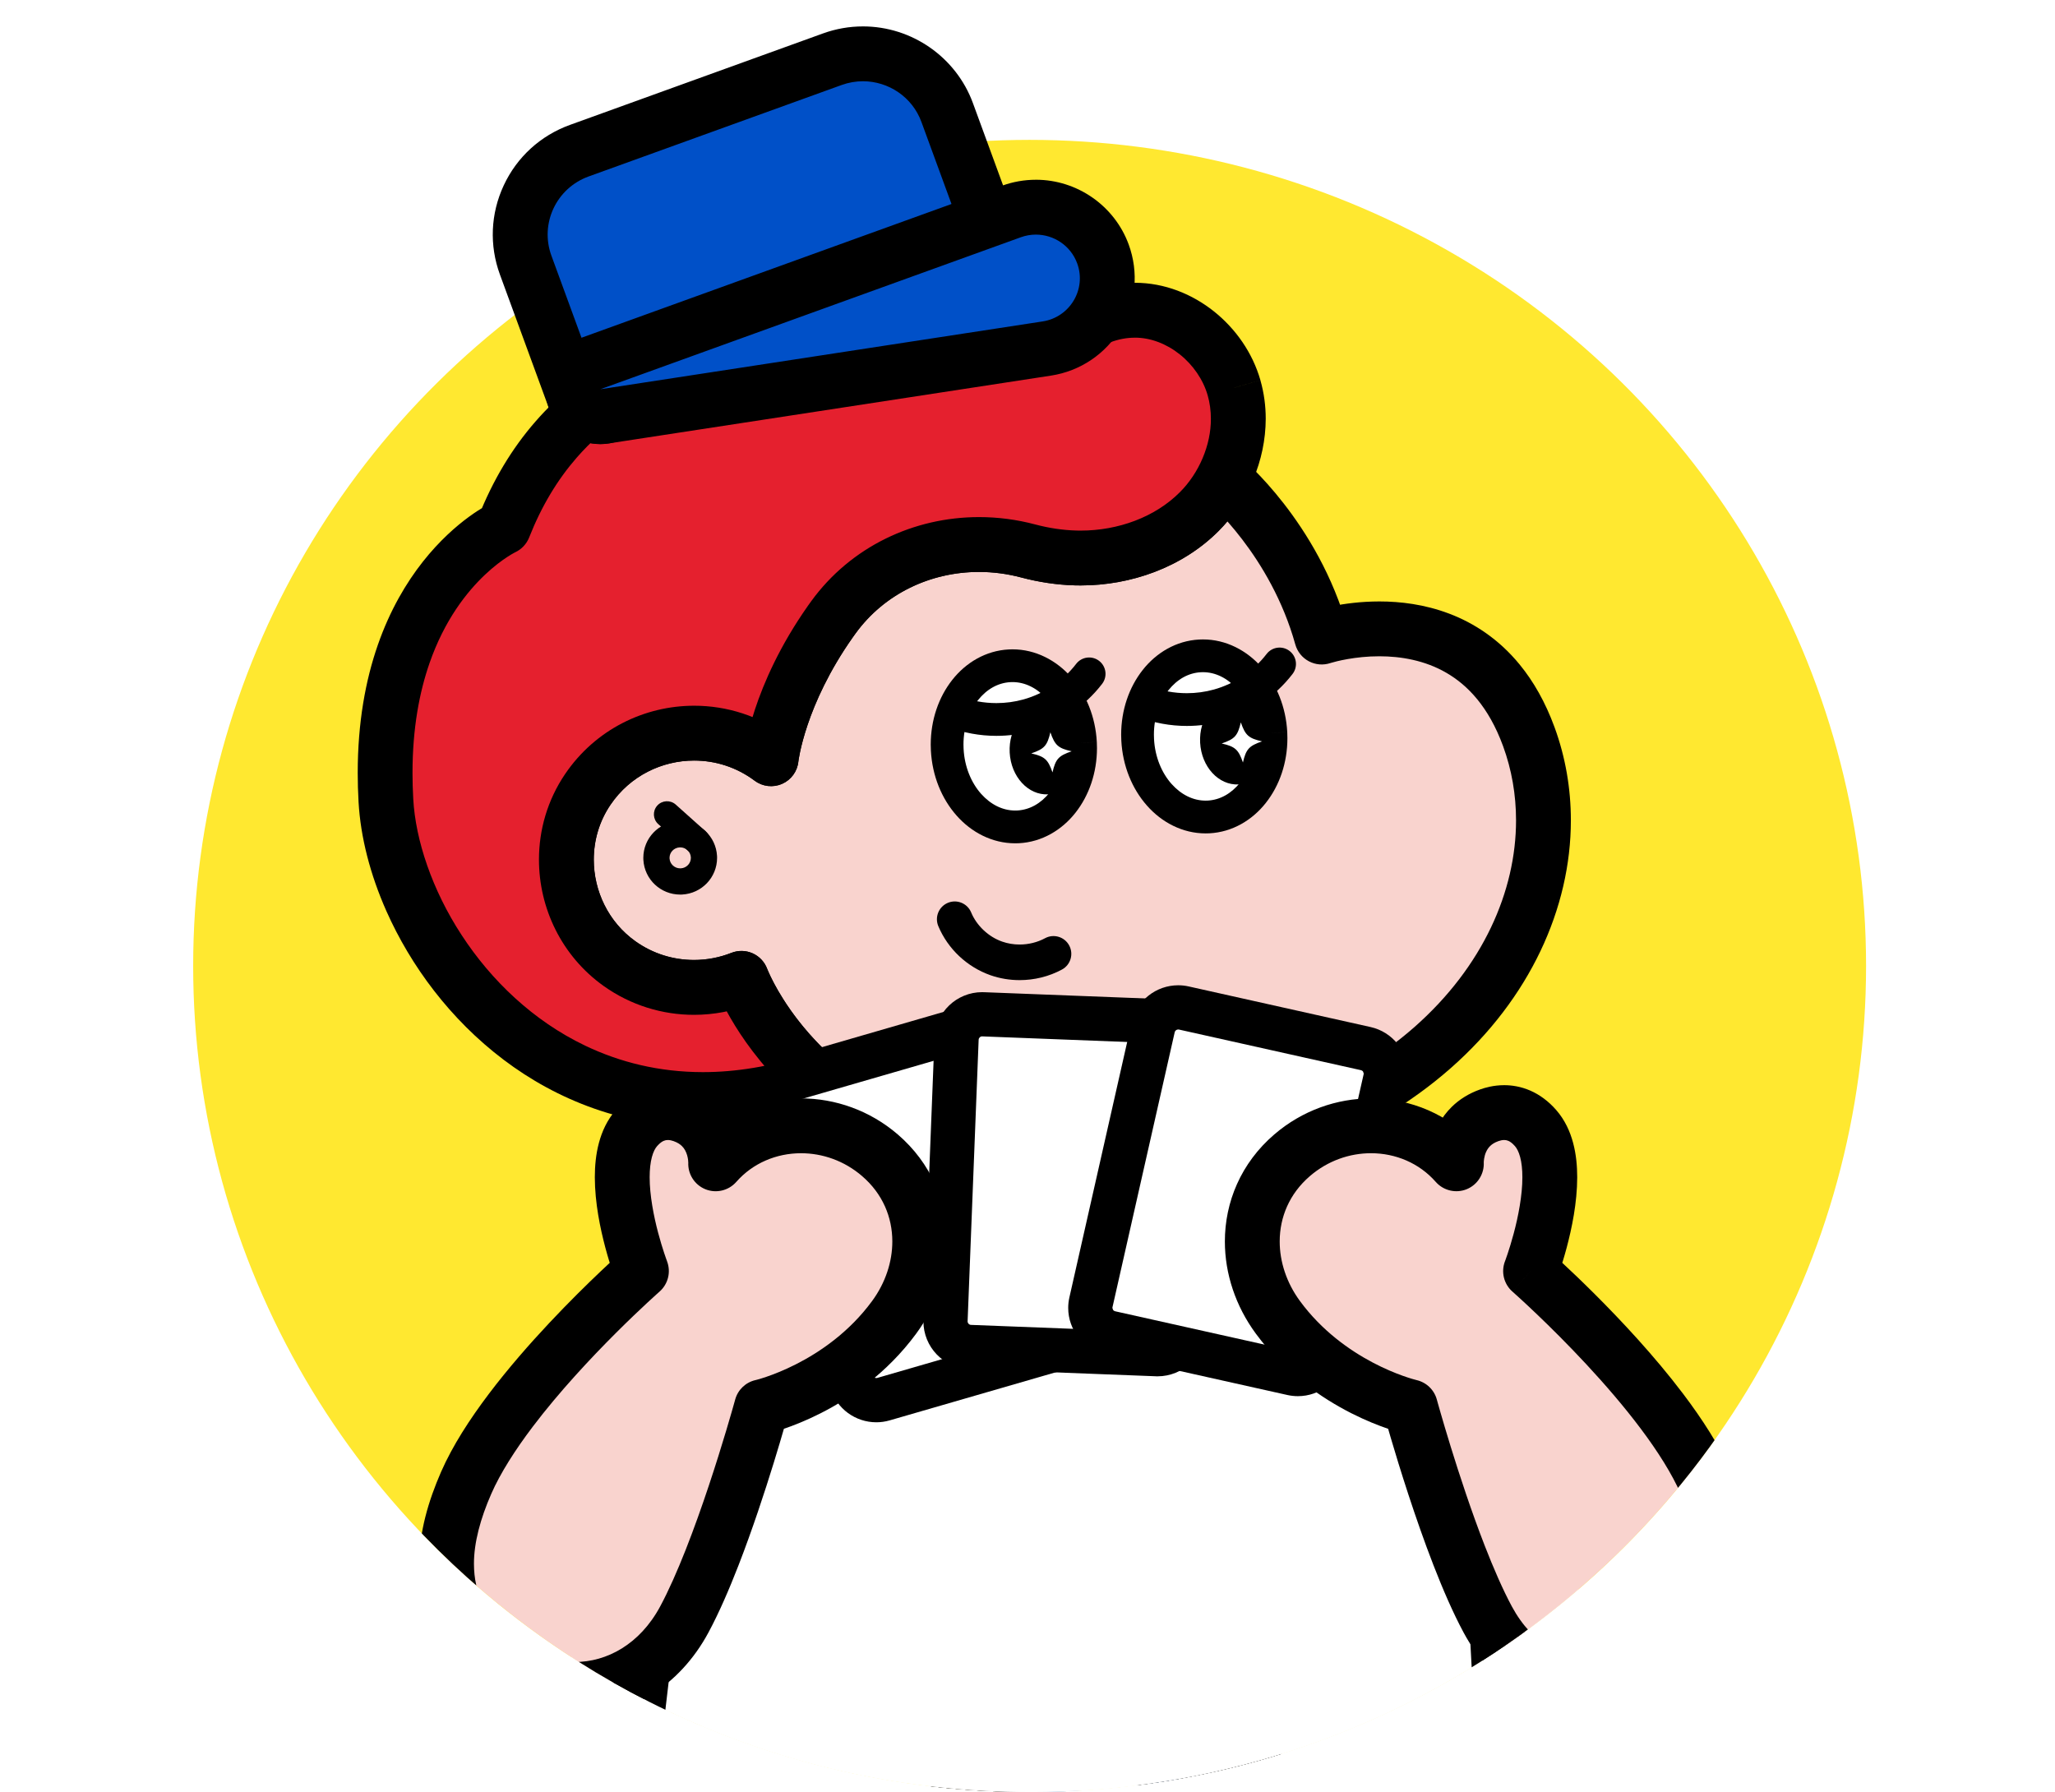
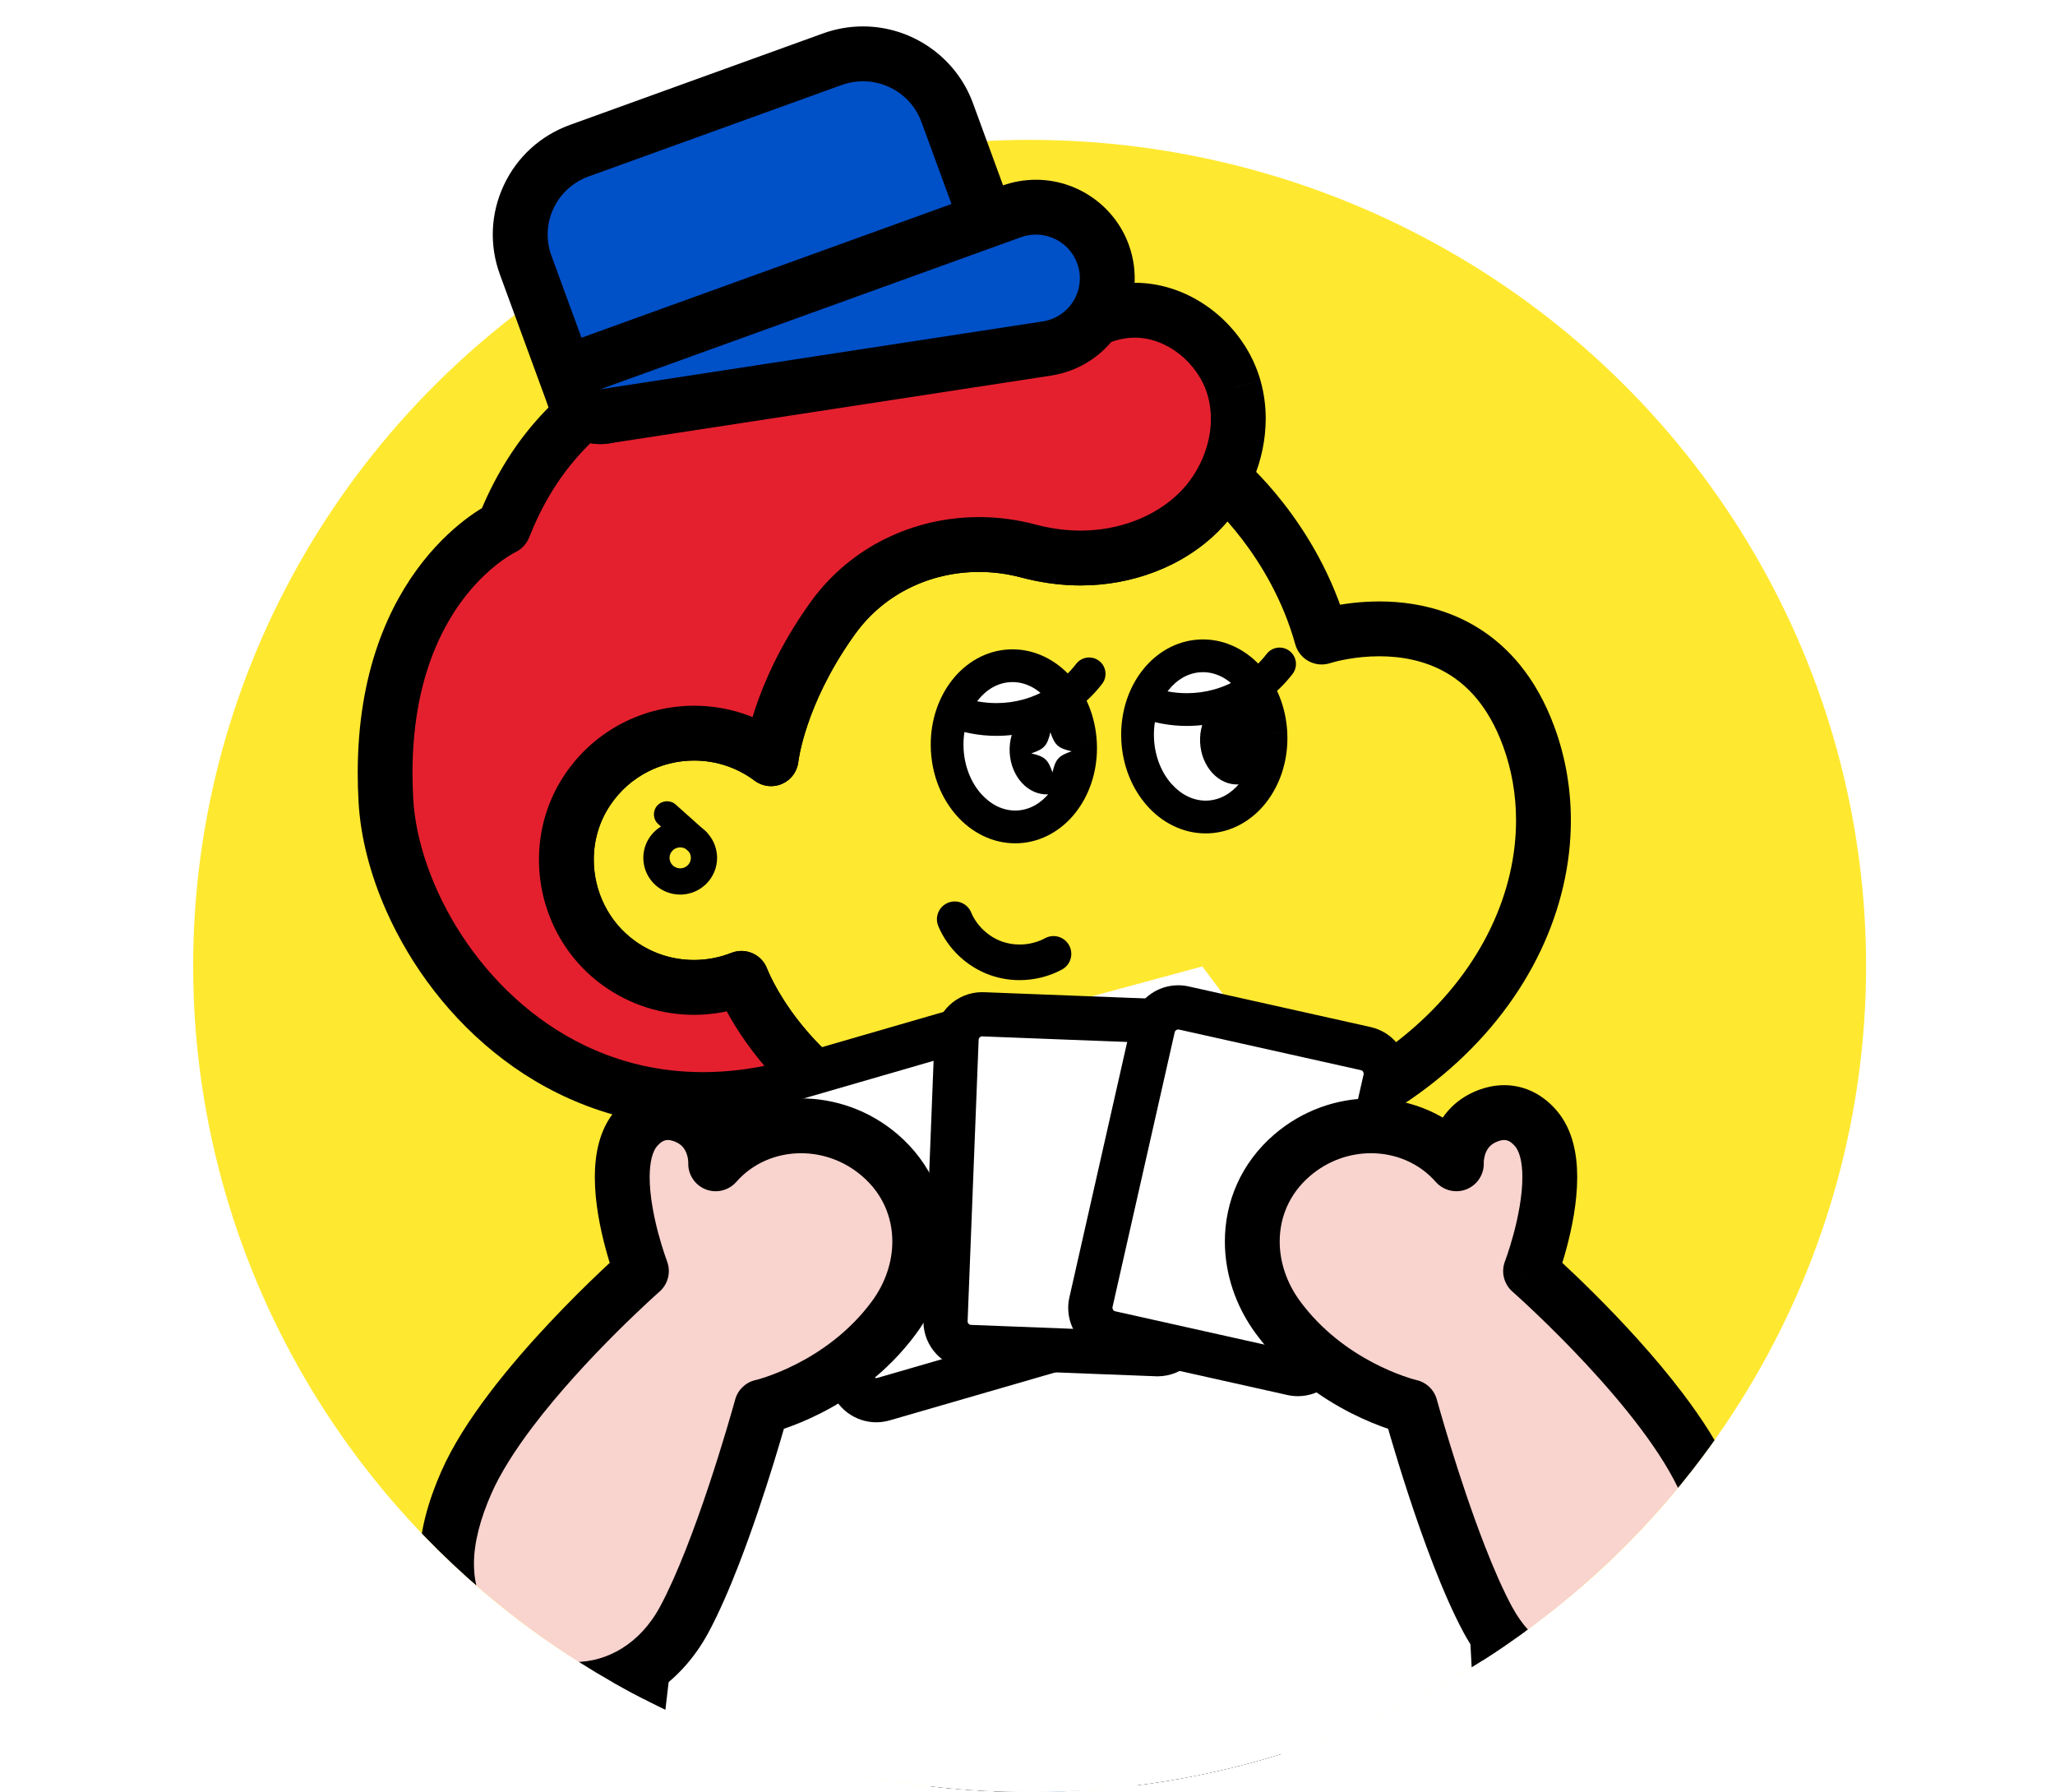
<svg xmlns="http://www.w3.org/2000/svg" id="_レイヤー_1" data-name="レイヤー_1" version="1.1" viewBox="0 0 250 218">
  <defs>
    <style>
      .st0 {
        fill: none;
      }

      .st1 {
        fill: url(#Unnamed_Pattern);
      }

      .st2 {
        fill: #0050c8;
      }

      .st3 {
        fill: #e5202e;
      }

      .st4 {
        fill: #fff;
      }

      .st5 {
        fill: #ffe830;
      }

      .st6 {
        fill: #f9d3ce;
      }

      .st7 {
        clip-path: url(#clippath);
      }
    </style>
    <clipPath id="clippath">
      <path class="st0" d="M221.464,150.33c-13.774,39.383-51.645,67.67-96.206,67.67-56.199,0-101.758-44.992-101.758-100.492,0-30.864,14.089-58.478,36.261-76.912-9.313-7.529-28.769-24.846,13.418-39.567,31.9-11.131,41.756-.406,53.493-.406,8.871,0,59.759,27.819,80.856,57.747,23.725,33.654,15.839,86.516,13.935,91.96Z" />
    </clipPath>
    <pattern id="Unnamed_Pattern" data-name="Unnamed Pattern" x="0" y="0" width="28.799" height="28.801" patternTransform="translate(-534.592 -1660.879) scale(.943 -.936)" patternUnits="userSpaceOnUse" viewBox="0 0 28.799 28.801">
      <g>
        <rect class="st0" width="28.799" height="28.801" />
        <path class="st2" d="M28.799-2.88C30.389-2.88,31.68-1.59,31.68 0c0,1.592-1.291,2.88-2.881,2.88C27.209,2.88,25.92,1.592,25.92 0c0-1.59,1.289-2.88,2.879-2.88Z" />
        <path class="st2" d="M14.4-2.88C15.989-2.88,17.28-1.59,17.28 0c0,1.592-1.291,2.88-2.88,2.88C12.81,2.88,11.521,1.592,11.521 0c0-1.59,1.289-2.88,2.879-2.88Z" />
        <path class="st2" d="M28.799,11.52c1.59,0,2.881,1.29,2.881,2.881,0,1.591-1.291,2.88-2.881,2.88-1.59,0-2.879-1.289-2.879-2.88,0-1.591,1.289-2.881,2.879-2.881Z" />
        <path class="st2" d="M14.4,11.52c1.589,0,2.88,1.29,2.88,2.881,0,1.591-1.291,2.88-2.88,2.88-1.59,0-2.879-1.289-2.879-2.88,0-1.591,1.289-2.881,2.879-2.881Z" />
        <path class="st2" d="M7.2,4.32c1.59,0,2.881,1.29,2.881,2.88,0,1.591-1.291,2.88-2.881,2.88-1.591,0-2.88-1.289-2.88-2.88,0-1.59,1.289-2.88,2.88-2.88Z" />
        <path class="st2" d="M21.6,4.32c1.59,0,2.879,1.29,2.879,2.88,0,1.591-1.289,2.88-2.879,2.88-1.592,0-2.881-1.289-2.881-2.88,0-1.59,1.289-2.88,2.881-2.88Z" />
        <path class="st2" d="M7.2,18.721c1.59,0,2.881,1.289,2.881,2.88,0,1.59-1.291,2.88-2.881,2.88-1.591,0-2.88-1.29-2.88-2.88,0-1.591,1.289-2.88,2.88-2.88Z" />
        <path class="st2" d="M21.6,18.721c1.59,0,2.879,1.289,2.879,2.88,0,1.59-1.289,2.88-2.879,2.88-1.592,0-2.881-1.29-2.881-2.88,0-1.591,1.289-2.88,2.881-2.88Z" />
        <path class="st2" d="M-0-2.88C1.59-2.88,2.881-1.59,2.881 0,2.881,1.592,1.59,2.88-0,2.88-1.59,2.88-2.879,1.592-2.879 0-2.879-1.59-1.59-2.88-0-2.88Z" />
        <path class="st2" d="M-0,11.52c1.59,0,2.881,1.29,2.881,2.881C2.881,15.991,1.59,17.28-0,17.28c-1.59,0-2.879-1.289-2.879-2.88C-2.879,12.81-1.59,11.52-0,11.52Z" />
        <path class="st2" d="M28.799,25.921c1.59,0,2.881,1.29,2.881,2.88,0,1.592-1.291,2.88-2.881,2.88-1.59,0-2.879-1.288-2.879-2.88,0-1.59,1.289-2.88,2.879-2.88Z" />
        <path class="st2" d="M14.4,25.921c1.589,0,2.88,1.29,2.88,2.88,0,1.592-1.291,2.88-2.88,2.88-1.59,0-2.879-1.288-2.879-2.88,0-1.59,1.289-2.88,2.879-2.88Z" />
        <path class="st2" d="M-0,25.921c1.59,0,2.881,1.29,2.881,2.88C2.881,30.393,1.59,31.681-0,31.681c-1.59,0-2.879-1.288-2.879-2.88C-2.879,27.211-1.59,25.921-0,25.921Z" />
      </g>
    </pattern>
  </defs>
  <ellipse class="st5" cx="125.258" cy="117.508" rx="101.758" ry="100.492" />
  <g class="st7">
    <path class="st4" d="M85.18,143.686l-11.645,22.85,21.226,7.304,57.296,6.494,18.462-15.892,14.427,3.313s10.924,3.683,9.829,2.119c-20.791-29.699-33.799-31.551-32.172-30.469l-16.335-21.84-39.696,10.75-21.392,15.372Z" />
    <path class="st4" d="M192.848,220.729c-45.842,0-66.35-20.129-83.726,6.581-6.988,10.742-38.025,43.995-39.308,45.042l44.992,37.449s77.031-51.49,78.042-89.072Z" />
    <path d="M192.848,220.729v-3.336c-13.486-.001-24.729-1.776-34.465-3.581-9.741-1.796-17.957-3.677-25.567-3.694-2.524 0-4.984.216-7.384.745-3.599.788-7.053,2.307-10.239,4.718-3.192,2.409-6.111,5.671-8.868,9.909-.782,1.204-1.988,2.845-3.472,4.738-2.601,3.319-6.064,7.434-9.796,11.728-5.6,6.445-11.814,13.307-16.724,18.634-2.455,2.663-4.585,4.944-6.146,6.594-.78.824-1.419,1.492-1.878,1.963-.229.235-.413.422-.539.546l-.133.13-.011.011.394.425-.385-.434-.01.009.394.425-.385-.434,1.457,1.644-1.389-1.702-.068.057,1.457,1.644-1.389-1.702c-.776.633-1.221,1.567-1.226,2.568-.005,1.001.432,1.939,1.202,2.58l44.992,37.449c1.138.947,2.756,1.032,3.988.209.079-.056,19.434-12.987,39.028-30.745,9.799-8.885,19.662-18.97,27.236-29.365,3.786-5.2,7.002-10.481,9.333-15.775,2.327-5.292,3.781-10.611,3.925-15.872.024-.904-.314-1.769-.944-2.417-.63-.648-1.486-1.009-2.39-1.009v3.336l-3.335-.09c-.108,4.135-1.283,8.646-3.362,13.363-3.627,8.258-10.007,17.078-17.566,25.535-11.335,12.7-25.28,24.619-36.365,33.319-5.543,4.352-10.373,7.904-13.811,10.363-1.719,1.229-3.089,2.186-4.027,2.833-.469.323-.83.57-1.072.734-.121.082-.212.144-.272.184l-.086.058,1.854,2.773,2.134-2.564-44.992-37.449-2.134,2.564,2.109,2.584c.116-.095.176-.151.241-.211.233-.217.478-.465.84-.835,1.327-1.361,3.972-4.165,7.334-7.801,5.037-5.45,11.653-12.738,17.635-19.617,2.991-3.441,5.824-6.779,8.23-9.746,2.409-2.974,4.38-5.55,5.714-7.597,1.626-2.5,3.246-4.507,4.864-6.108,2.433-2.401,4.836-3.903,7.42-4.864,2.584-.956,5.395-1.367,8.615-1.367,6.461-.016,14.482,1.74,24.35,3.581,9.873,1.832,21.61,3.695,35.682,3.694v-3.336l-3.335-.09,3.335.09Z" />
-     <path class="st4" d="M192.848,220.729c-45.842,0-66.35-20.129-83.726,6.581-6.988,10.742-38.025,43.995-39.308,45.042l44.992,37.449s77.031-51.49,78.042-89.072Z" />
    <path d="M192.848,220.729v-3.336c-13.486-.001-24.729-1.776-34.465-3.581-9.741-1.796-17.957-3.677-25.567-3.694-2.524 0-4.984.216-7.384.745-3.599.788-7.053,2.307-10.239,4.718-3.192,2.409-6.111,5.671-8.868,9.909-.782,1.204-1.988,2.845-3.472,4.738-2.601,3.319-6.064,7.434-9.796,11.728-5.6,6.445-11.814,13.307-16.724,18.634-2.455,2.663-4.585,4.944-6.146,6.594-.78.824-1.419,1.492-1.878,1.963-.229.235-.413.422-.539.546l-.133.13-.011.011.394.425-.385-.434-.01.009.394.425-.385-.434,1.457,1.644-1.389-1.702-.068.057,1.457,1.644-1.389-1.702c-.776.633-1.221,1.567-1.226,2.568-.005,1.001.432,1.939,1.202,2.58l44.992,37.449c1.138.947,2.756,1.032,3.988.209.079-.056,19.434-12.987,39.028-30.745,9.799-8.885,19.662-18.97,27.236-29.365,3.786-5.2,7.002-10.481,9.333-15.775,2.327-5.292,3.781-10.611,3.925-15.872.024-.904-.314-1.769-.944-2.417-.63-.648-1.486-1.009-2.39-1.009v3.336l-3.335-.09c-.108,4.135-1.283,8.646-3.362,13.363-3.627,8.258-10.007,17.078-17.566,25.535-11.335,12.7-25.28,24.619-36.365,33.319-5.543,4.352-10.373,7.904-13.811,10.363-1.719,1.229-3.089,2.186-4.027,2.833-.469.323-.83.57-1.072.734-.121.082-.212.144-.272.184l-.086.058,1.854,2.773,2.134-2.564-44.992-37.449-2.134,2.564,2.109,2.584c.116-.095.176-.151.241-.211.233-.217.478-.465.84-.835,1.327-1.361,3.972-4.165,7.334-7.801,5.037-5.45,11.653-12.738,17.635-19.617,2.991-3.441,5.824-6.779,8.23-9.746,2.409-2.974,4.38-5.55,5.714-7.597,1.626-2.5,3.246-4.507,4.864-6.108,2.433-2.401,4.836-3.903,7.42-4.864,2.584-.956,5.395-1.367,8.615-1.367,6.461-.016,14.482,1.74,24.35,3.581,9.873,1.832,21.61,3.695,35.682,3.694v-3.336l-3.335-.09,3.335.09Z" />
    <path class="st1" d="M192.848,220.729c-45.842,0-66.35-20.129-83.726,6.581-6.988,10.742-38.025,43.995-39.308,45.042l44.992,37.449s77.031-51.49,78.042-89.072Z" />
    <path d="M192.848,220.729v-3.336c-13.486-.001-24.729-1.776-34.465-3.581-9.741-1.796-17.957-3.677-25.567-3.694-2.524 0-4.984.216-7.384.745-3.599.788-7.053,2.307-10.239,4.718-3.192,2.409-6.111,5.671-8.868,9.909-.782,1.204-1.988,2.845-3.472,4.738-2.601,3.319-6.064,7.434-9.796,11.728-5.6,6.445-11.814,13.307-16.724,18.634-2.455,2.663-4.585,4.944-6.146,6.594-.78.824-1.419,1.492-1.878,1.963-.229.235-.413.422-.539.546l-.133.13-.011.011.394.425-.385-.434-.01.009.394.425-.385-.434,1.457,1.644-1.389-1.702-.068.057,1.457,1.644-1.389-1.702c-.776.633-1.221,1.567-1.226,2.568-.005,1.001.432,1.939,1.202,2.58l44.992,37.449c1.138.947,2.756,1.032,3.988.209.079-.056,19.434-12.987,39.028-30.745,9.799-8.885,19.662-18.97,27.236-29.365,3.786-5.2,7.002-10.481,9.333-15.775,2.327-5.292,3.781-10.611,3.925-15.872.024-.904-.314-1.769-.944-2.417-.63-.648-1.486-1.009-2.39-1.009v3.336l-3.335-.09c-.108,4.135-1.283,8.646-3.362,13.363-3.627,8.258-10.007,17.078-17.566,25.535-11.335,12.7-25.28,24.619-36.365,33.319-5.543,4.352-10.373,7.904-13.811,10.363-1.719,1.229-3.089,2.186-4.027,2.833-.469.323-.83.57-1.072.734-.121.082-.212.144-.272.184l-.086.058,1.854,2.773,2.134-2.564-44.992-37.449-2.134,2.564,2.109,2.584c.116-.095.176-.151.241-.211.233-.217.478-.465.84-.835,1.327-1.361,3.972-4.165,7.334-7.801,5.037-5.45,11.653-12.738,17.635-19.617,2.991-3.441,5.824-6.779,8.23-9.746,2.409-2.974,4.38-5.55,5.714-7.597,1.626-2.5,3.246-4.507,4.864-6.108,2.433-2.401,4.836-3.903,7.42-4.864,2.584-.956,5.395-1.367,8.615-1.367,6.461-.016,14.482,1.74,24.35,3.581,9.873,1.832,21.61,3.695,35.682,3.694v-3.336l-3.335-.09,3.335.09Z" />
    <path class="st4" d="M85.641,159.421c1.062,21.069-18.071,35.336-17.344,49.761,31.496,21.719,86.944,13.058,124.55,11.548,0,0-.912-47.846-3.572-65.82" />
    <path class="st4" d="M83.01,156.531c-.649,21.085-5.994,49.397-6.439,63.833,35.487,16.032,61.746-2.413,107.011,5.16,0,0-2.556-49.076-3.75-67.204" />
    <path d="M79.676,156.428c-.315,10.314-1.799,22.592-3.271,34.089-.736,5.752-1.467,11.313-2.046,16.368-.578,5.058-1.005,9.598-1.122,13.375-.042,1.348.731,2.587,1.961,3.143,12.015,5.438,23.167,7.087,34.057,7.078,8.189-.002,16.241-.906,24.575-1.788,8.337-.884,16.959-1.751,26.334-1.75,7.116 0,14.666.498,22.867,1.87.999.167,2.016-.126,2.771-.801.756-.674,1.163-1.651,1.111-2.663-.001-.01-2.555-49.067-3.753-67.251-.121-1.838-1.71-3.23-3.548-3.109-1.838.121-3.23,1.71-3.109,3.548.595,9.029,1.533,25.833,2.321,40.361.394,7.266.751,13.965,1.009,18.848.129,2.442.234,4.429.306,5.806.072,1.377.112,2.141.112,2.143l3.331-.173.551-3.29c-8.6-1.44-16.541-1.962-23.968-1.962-9.787 0-18.679.903-27.037,1.788-8.36.887-16.182,1.752-23.872,1.75-10.242-.008-20.231-1.491-31.31-6.487l-1.373,3.04,3.334.103c.105-3.44.513-7.852,1.082-12.822.853-7.461,2.066-16.193,3.129-25.059,1.063-8.87,1.978-17.87,2.227-25.951.057-1.842-1.39-3.38-3.232-3.437-1.841-.057-3.38,1.39-3.437,3.232l-0-0Z" />
-     <path class="st6" d="M148.814,58.208c-.767,1.479-1.758,2.847-2.933,4.026-3.869,3.881-9.507,5.784-15.005,5.639-1.964-.052-3.907-.349-5.8-.852-8.883-2.356-18.333.677-23.71,8.084-.119.165-.238.331-.357.499-6.441,9.143-7.212,16.694-7.212,16.694-7.09-5.306-17.266-3.682-22.294,3.722-4.657,6.857-2.914,16.38,3.854,21.2,4.46,3.176,10.066,3.682,14.843,1.793,0,0,9.063,24.628,43.728,22.934,42.302-2.068,59.799-31.181,52.055-52.335-6.687-18.265-25.193-12.115-25.193-12.115-3.391-12.18-11.976-19.291-11.976-19.291Z" />
+     <path class="st6" d="M148.814,58.208Z" />
    <path d="M148.814,58.208l-2.961-1.536c-.614,1.184-1.408,2.278-2.335,3.208-1.498,1.503-3.366,2.672-5.444,3.464-2.076.792-4.356,1.201-6.614,1.2-.162,0-.335-.002-.518-.006l.021 0c-1.685-.044-3.37-.3-5.032-.741-2.263-.601-4.562-.896-6.84-.896-3.959,0-7.849.891-11.363,2.619-3.513,1.727-6.649,4.299-9.063,7.626-.129.178-.257.356-.383.536-6.871,9.761-7.763,17.889-7.804,18.278l3.318.339,1.999-2.671c-3.398-2.545-7.407-3.783-11.358-3.781-3.017 0-6.013.715-8.724,2.112-2.71,1.395-5.135,3.482-6.971,6.188-2.157,3.175-3.189,6.827-3.188,10.424.001,2.945.685,5.865,2.01,8.515,1.324,2.649,3.298,5.03,5.856,6.852,3.32,2.366,7.183,3.515,10.993,3.513,2.396,0,4.776-.452,7.01-1.333l-1.224-3.103-3.13,1.152c.12.31,2.432,6.521,9.063,12.784,3.313,3.125,7.715,6.248,13.403,8.572,5.686,2.327,12.647,3.847,21.019,3.845,1.152,0,2.33-.029,3.535-.087,18.525-.901,32.759-6.852,42.389-15.332,9.626-8.469,14.624-19.466,14.624-30.151 0-3.876-.659-7.706-1.987-11.331-1.112-3.041-2.557-5.568-4.239-7.62-2.519-3.084-5.563-5.057-8.567-6.192-3.008-1.142-5.964-1.487-8.506-1.488-4.567.007-7.852,1.102-8.067,1.167l1.053,3.166,3.213-.895c-1.849-6.632-5.078-11.817-7.841-15.367-2.767-3.552-5.082-5.482-5.22-5.598-.78-.646-1.799-.901-2.792-.7-.993.201-1.831.833-2.297,1.733l2.961,1.536-2.128,2.569.128-.155-.129.153.002.001.128-.155-.129.153c.116.097,2.116,1.811,4.438,4.85,2.325,3.04,4.96,7.394,6.454,12.768.246.882.837,1.619,1.646,2.05s1.75.51,2.62.221l-.599-1.803.588,1.807.011-.004-.599-1.803.588,1.807.11-.034c.528-.161,2.924-.801,5.864-.796,2.584-.001,5.527.483,8.155,2.013,1.321.768,2.584,1.794,3.756,3.223,1.17,1.43,2.25,3.27,3.136,5.687,1.051,2.871,1.58,5.916,1.58,9.038-0,8.59-4.019,17.793-12.361,25.144-8.338,7.339-21.023,12.826-38.304,13.675-1.099.053-2.17.079-3.211.079-7.57-.002-13.625-1.359-18.494-3.348-7.295-2.985-11.978-7.419-14.873-11.108-1.444-1.842-2.431-3.495-3.045-4.658-.307-.582-.521-1.042-.653-1.341-.066-.149-.111-.259-.137-.324l-.025-.062-.002-.005-1.828.688,1.833-.674-.005-.013-1.828.688,1.833-.674c-.312-.849-.942-1.522-1.766-1.892-.825-.37-1.747-.391-2.588-.059-1.452.573-3.005.868-4.562.868-2.483-.002-4.963-.739-7.122-2.275-1.642-1.171-2.901-2.688-3.76-4.403-.858-1.713-1.306-3.623-1.305-5.53.002-2.334.661-4.65,2.036-6.676,1.203-1.77,2.755-3.101,4.508-4.006,1.752-.903,3.705-1.371,5.668-1.37,2.574.002,5.145.794,7.36,2.451.963.72,2.237.867,3.339.384s1.857-1.521,1.979-2.716l-1.419-.145,1.417.161.002-.016-1.419-.145,1.417.161c.006-.066.798-6.867,6.622-15.128.109-.155.22-.31.33-.461,1.762-2.427,4.031-4.289,6.608-5.558,2.576-1.268,5.46-1.934,8.418-1.934,1.7,0,3.424.221,5.129.673,2.124.563,4.325.903,6.568.962l.021 0c.206.004.423.007.652.007,3.053-.001,6.116-.543,8.99-1.638,2.871-1.095,5.558-2.748,7.792-4.988,1.424-1.43,2.611-3.071,3.532-4.846l-2.961-1.536-2.128,2.569,2.128-2.569Z" />
    <path d="M79.862,104.512l-1.593.083c.062,1.19.595,2.26,1.401,3.014.804.757,1.896,1.219,3.077,1.218l.214-.004.023-.001c2.388-.126,4.25-2.087,4.252-4.459l-.006-.234c-.13-2.395-2.111-4.236-4.478-4.236-.061,0-.158-0-.29.011l.136,1.589-.083-1.593c-2.387.125-4.251,2.085-4.253,4.458,0,.073.002.157.007.25l-.001-.012,1.593-.083,1.592-.096-.001-.058c-.002-.662.529-1.237,1.229-1.272l.053-.004-.025-.296.008.297.017-.001-.025-.296.008.297.035-0c.688,0,1.26.538,1.293,1.211l.002.068c.002.663-.53,1.238-1.229,1.273l.083,1.593-.06-1.594-.094.002c-.347-0-.657-.133-.893-.354-.235-.223-.38-.514-.399-.856l-.001-.012-1.592.096Z" />
    <path d="M85.815,101.105l-3.607-3.226c-.657-.587-1.665-.531-2.252.126s-.531,1.665.126,2.252l3.607,3.226c.657.587,1.665.531,2.252-.126s.531-1.665-.126-2.252" />
    <path class="st4" d="M131.441,90.369c.286,5.411-3.111,9.985-7.586,10.218-4.475.233-8.334-3.964-8.62-9.375-.286-5.41,3.111-9.985,7.586-10.218,4.475-.233,8.334,3.964,8.62,9.375Z" />
    <path d="M131.441,90.369l-1.99.104c.009.178.014.354.014.53.002,2.137-.695,4.051-1.76,5.396-1.076,1.351-2.444,2.116-3.953,2.198h.006c-.081.004-.167.006-.257.006-1.512-.001-2.971-.712-4.156-2.044-1.175-1.327-2.005-3.253-2.119-5.452-.009-.179-.014-.356-.014-.53-.002-2.137.695-4.052,1.76-5.397,1.076-1.351,2.444-2.115,3.953-2.196h.004l.249-.007c1.512.001,2.971.712,4.156,2.044,1.175,1.327,2.005,3.253,2.119,5.454l1.99-.105,1.99-.105c-.164-3.067-1.305-5.833-3.112-7.882-1.797-2.043-4.332-3.391-7.142-3.39-.156,0-.31.004-.461.012h.004c-2.791.142-5.224,1.604-6.875,3.707-1.661,2.108-2.616,4.874-2.618,7.867,0,.247.007.493.02.74.164,3.066,1.305,5.832,3.112,7.881,1.797,2.043,4.332,3.391,7.142,3.39.145,0,.297-.003.453-.011h.006c2.79-.143,5.223-1.605,6.873-3.708,1.661-2.108,2.616-4.874,2.618-7.866,0-.245-.006-.491-.019-.738l-1.99.104Z" />
    <path d="M131.622,91.091c.155,2.934-1.687,5.416-4.114,5.542-2.427.126-4.52-2.15-4.675-5.084-.155-2.935,1.687-5.416,4.114-5.542,2.427-.126,4.52,2.15,4.675,5.084Z" />
    <path d="M115.329,88.428c1.88.728,3.884,1.09,5.888,1.09,1.47,0,2.941-.196,4.365-.592,3.367-.943,6.374-2.972,8.498-5.736.67-.874.505-2.124-.368-2.794-.873-.67-2.124-.505-2.794.368-1.58,2.063-3.888,3.623-6.406,4.323-1.065.297-2.179.446-3.294.446-1.522,0-3.044-.278-4.449-.822-1.026-.397-2.18.113-2.578,1.139-.397,1.026.113,2.18,1.139,2.578l-0-0Z" />
    <path class="st4" d="M125.456,91.652c1.639.377,2.035.731,2.584,2.311.38-1.628.736-2.021,2.327-2.566-1.639-.377-2.035-.731-2.584-2.311-.38,1.628-.736,2.021-2.327,2.567Z" />
    <path class="st4" d="M154.609,89.163c.286,5.411-3.111,9.986-7.586,10.219s-8.334-3.964-8.62-9.375,3.111-9.986,7.586-10.219,8.334,3.965,8.62,9.375Z" />
    <path d="M154.609,89.163l-1.99.104c.009.178.014.354.014.53.002,2.137-.695,4.051-1.761,5.397-1.076,1.351-2.444,2.116-3.953,2.198h.006c-.081.004-.167.006-.257.006-1.512-.001-2.971-.712-4.156-2.044-1.175-1.327-2.005-3.253-2.119-5.452-.009-.179-.014-.356-.014-.53-.002-2.137.695-4.052,1.76-5.397,1.076-1.351,2.444-2.116,3.953-2.196h.004l.248-.007c1.512.001,2.971.712,4.156,2.044,1.175,1.327,2.005,3.253,2.12,5.454l1.99-.105,1.99-.105c-.164-3.067-1.306-5.833-3.113-7.882-1.798-2.043-4.332-3.391-7.142-3.39-.156,0-.31.004-.461.012h.004c-2.791.142-5.224,1.604-6.875,3.707-1.661,2.108-2.616,4.874-2.618,7.867,0,.247.007.493.02.74.164,3.066,1.305,5.832,3.112,7.881,1.797,2.043,4.332,3.391,7.142,3.39.145,0,.297-.003.453-.011h.006c2.79-.143,5.223-1.605,6.873-3.708,1.661-2.108,2.616-4.874,2.618-7.866,0-.245-.006-.491-.019-.738l-1.99.104Z" />
    <path d="M154.79,89.885c.155,2.935-1.687,5.416-4.114,5.542-2.427.126-4.52-2.15-4.675-5.084-.155-2.934,1.687-5.415,4.114-5.542,2.427-.126,4.52,2.15,4.675,5.084Z" />
    <path d="M138.498,87.223c1.88.727,3.883,1.089,5.886,1.089,1.471,0,2.942-.196,4.366-.592,3.367-.943,6.374-2.971,8.498-5.736.67-.874.505-2.124-.369-2.793-.873-.67-2.124-.505-2.793.369-1.579,2.063-3.888,3.622-6.406,4.322-1.065.297-2.18.446-3.296.446-1.521,0-3.044-.278-4.448-.822-1.027-.397-2.181.113-2.578,1.14-.397,1.027.113,2.181,1.14,2.578l-0-0Z" />
-     <path class="st4" d="M148.625,90.446c1.639.377,2.035.731,2.584,2.311.38-1.628.736-2.021,2.327-2.567-1.639-.377-2.035-.731-2.584-2.311-.38,1.628-.736,2.021-2.327,2.566Z" />
    <path d="M114.148,112.664c1.173,2.785,3.492,4.965,6.346,5.974,1.149.402,2.351.596,3.547.596,1.782-.001,3.56-.429,5.152-1.288,1.052-.569,1.444-1.883.876-2.935-.569-1.052-1.883-1.444-2.935-.875-.924.5-2.011.768-3.093.767-.728,0-1.449-.119-2.115-.353-1.662-.573-3.119-1.946-3.781-3.555-.461-1.104-1.73-1.625-2.833-1.164-1.104.461-1.625,1.729-1.164,2.833l-0-0Z" />
    <path class="st3" d="M150.131,47.177c-1.5-5.255-6.575-9.45-12.075-9.44-2.814.005-5.614,1.065-7.717,2.922-4.965-1.663-12.759-4.041-28.542-1.908-19.588,2.646-33.904,8.634-40.521,25.402,0,0-15.797,7.3-14.328,33.227,1.021,18.021,20.982,44.419,52.442,34.025-6.805-5.98-9.152-12.285-9.189-12.385-4.774,1.882-10.374,1.375-14.829-1.798-6.768-4.82-8.511-14.343-3.854-21.2,5.029-7.404,15.204-9.028,22.294-3.722,0,0,.771-7.551,7.212-16.694.118-.168.237-.334.357-.499,5.377-7.407,14.827-10.44,23.71-8.084,1.893.502,3.836.8,5.8.852,5.498.145,11.136-1.757,15.005-5.639,3.869-3.882,5.735-9.802,4.235-15.057Z" />
    <path d="M150.131,47.177l3.208-.916c-.964-3.354-3.002-6.26-5.66-8.382-2.658-2.115-5.998-3.475-9.603-3.479v3.144l.041-3.143-.041-0v3.144l.041-3.143-.027,2.084.031-2.084h-.004l-.027,2.084.031-2.084c-.024.006-.307-.028-.842.093l.779,3.244-.006-3.336c-3.647.015-7.181,1.352-9.918,3.756l2.207,2.501,1.06-3.163c-1.815-.608-4.139-1.356-7.089-1.935-2.952-.581-6.532-.993-10.926-.992-3.465,0-7.439.254-12.035.876-10.009,1.358-18.896,3.568-26.334,7.816-3.712,2.124-7.047,4.768-9.886,8.03-2.841,3.26-5.177,7.127-6.955,11.638l3.103,1.225-1.399-3.028c-.327.154-4.39,2.084-8.431,7.196-2.016,2.552-4.012,5.899-5.491,10.154-1.48,4.254-2.44,9.409-2.439,15.557,0,1.143.033,2.322.102,3.537.245,4.278,1.412,8.811,3.386,13.263,2.966,6.669,7.765,13.173,14.259,18.084,6.483,4.907,14.725,8.181,24.251,8.174,4.699 0,9.695-.791,14.922-2.518,1.131-.374,1.984-1.333,2.222-2.501.238-1.167-.171-2.385-1.067-3.171-3.108-2.73-5.195-5.537-6.496-7.644-.65-1.053-1.103-1.93-1.387-2.529-.142-.3-.242-.53-.304-.678l-.065-.159-.012-.03-.001-.002-1.306.49,1.308-.483-.002-.006-1.306.49,1.308-.483c-.309-.836-.953-1.525-1.767-1.889-.813-.364-1.756-.386-2.586-.059-1.446.57-2.995.862-4.55.862-2.482-.002-4.962-.739-7.121-2.275-1.642-1.17-2.901-2.687-3.76-4.402-.858-1.713-1.306-3.623-1.305-5.531.002-2.335.661-4.651,2.035-6.675,1.203-1.77,2.755-3.101,4.509-4.006,1.752-.904,3.705-1.371,5.667-1.371,2.575.002,5.145.793,7.36,2.45.962.721,2.238.868,3.339.385,1.101-.483,1.857-1.521,1.979-2.716l-1.404-.144,1.402.16.002-.016-1.404-.144,1.402.16c.006-.066.798-6.867,6.622-15.128.11-.156.22-.31.329-.46,1.763-2.428,4.032-4.29,6.609-5.559,2.576-1.268,5.46-1.934,8.418-1.934,1.701,0,3.424.22,5.126.672,2.126.564,4.327.904,6.57.963h.004c.223.005.445.008.668.008,3.053-.001,6.117-.544,8.99-1.638,2.871-1.095,5.558-2.749,7.792-4.988,3.579-3.609,5.711-8.54,5.726-13.65,0-1.56-.206-3.136-.646-4.678l-3.207.916-3.208.916c.261.915.389,1.871.389,2.846.015,3.19-1.43,6.601-3.779,8.94-1.498,1.502-3.366,2.672-5.444,3.464-2.076.793-4.356,1.202-6.613,1.201-.167,0-.334-.002-.501-.006h.004c-1.685-.044-3.37-.3-5.032-.741-2.264-.603-4.564-.896-6.84-.896-3.959,0-7.849.891-11.363,2.62-3.513,1.727-6.649,4.299-9.062,7.625-.13.178-.257.357-.384.536-6.871,9.761-7.763,17.888-7.804,18.278l3.318.339,1.999-2.67c-3.399-2.546-7.408-3.783-11.359-3.781-3.017 0-6.013.715-8.724,2.112-2.71,1.395-5.135,3.482-6.971,6.188-2.158,3.174-3.19,6.827-3.188,10.424.001,2.945.685,5.865,2.01,8.516,1.324,2.648,3.298,5.03,5.857,6.852,3.318,2.364,7.181,3.514,10.991,3.512,2.389,0,4.764-.447,6.996-1.327l-1.223-3.103-3.129,1.156c.164.425,2.722,7.224,10.116,13.735l2.202-2.505-1.046-3.167c-4.605,1.52-8.878,2.181-12.83,2.181-5.335-.002-10.097-1.2-14.32-3.219-6.326-3.023-11.442-7.946-15.031-13.452-3.594-5.492-5.614-11.566-5.886-16.557-.062-1.092-.091-2.144-.091-3.159.001-5.458.844-9.842,2.069-13.366,1.84-5.281,4.541-8.665,6.747-10.755,1.103-1.042,2.081-1.753,2.755-2.19.337-.218.597-.368.758-.455l.163-.086.02-.01-.736-1.528.711,1.54.024-.011-.736-1.528.711,1.54c.774-.358,1.391-1.011,1.704-1.804,1.53-3.874,3.464-7.043,5.781-9.705,3.474-3.984,7.841-6.873,13.206-9.052,5.357-2.174,11.699-3.597,18.878-4.564,4.329-.587,8.002-.816,11.141-.816,3.982 0,7.1.369,9.64.867,2.544.5,4.508,1.129,6.255,1.714,1.13.378,2.373.126,3.267-.662,1.47-1.308,3.535-2.091,5.517-2.087.279-.001.501-.027.772-.092l-.768-3.202.063,3.292c.124-.003.365-.01.705-.091l-.768-3.202.063,3.292-.061-3.191-.045,3.191h.106l-.061-3.191-.045,3.191h.006l.046 0c1.887-.004,3.825.733,5.448,2.026,1.622,1.286,2.866,3.101,3.401,4.995l3.208-.916Z" />
    <path class="st2" d="M73.036,50.688c-1.36,0-2.637-.838-3.132-2.189l-5.954-16.245c-.997-2.72-.871-5.664.353-8.29,1.231-2.64,3.422-4.641,6.17-5.634l30.782-11.126c1.201-.435,2.454-.654,3.723-.654,4.565,0,8.684,2.869,10.248,7.138l5.954,16.246c.306.833.266,1.753-.109,2.557-.375.804-1.055,1.426-1.889,1.728l-45.013,16.271c-.374.136-.757.2-1.134.2Z" />
    <path d="M104.979,9.884c3.094,0,5.997,1.896,7.117,4.951l5.953,16.246-45.013,16.271-5.953-16.246c-1.431-3.903.596-8.219,4.526-9.639l30.781-11.127c.855-.309,1.729-.456,2.589-.456M104.98,3.213h-0c-1.657,0-3.291.287-4.857.853l-30.782,11.127c-3.589,1.297-6.451,3.911-8.06,7.361-1.602,3.437-1.766,7.289-.462,10.848l5.953,16.245c.99,2.701,3.544,4.378,6.265,4.378.753,0,1.519-.128,2.267-.399l45.013-16.271c1.669-.603,3.029-1.846,3.778-3.455.75-1.608.828-3.449.218-5.115l-5.953-16.246c-2.045-5.579-7.422-9.327-13.38-9.327Z" />
    <path class="st2" d="M73.033,50.687c-1.502,0-2.848-1.016-3.229-2.512-.424-1.664.484-3.377,2.099-3.961l51.151-18.49c.955-.346,1.952-.521,2.963-.521,3.634,0,6.913,2.284,8.158,5.685.893,2.436.648,5.114-.672,7.35-1.328,2.248-3.575,3.765-6.164,4.162l-53.797,8.248c-.17.026-.34.039-.508.039Z" />
    <path d="M126.017,28.54c2.185,0,4.236,1.34,5.027,3.497,1.153,3.147-.878,6.556-4.21,7.067l-53.797,8.248,51.151-18.49c.604-.218,1.222-.322,1.829-.322M126.017,21.868h-0c-1.399,0-2.777.242-4.097.719l-51.151,18.49c-3.229,1.167-5.045,4.594-4.197,7.921.762,2.992,3.456,5.024,6.459,5.024.336,0,.676-.025,1.017-.078l53.797-8.248c3.581-.549,6.69-2.649,8.53-5.762,1.832-3.1,2.172-6.816.934-10.195-1.726-4.709-6.263-7.873-11.291-7.873Z" />
    <path class="st4" d="M129.251,163.902l-21.768,6.305c-1.659.48-3.396-.466-3.88-2.114l-9.666-32.916c-.484-1.648.469-3.374,2.128-3.854l21.768-6.305c1.659-.48,3.396.466,3.88,2.113l9.666,32.917c.484,1.648-.469,3.373-2.128,3.854Z" />
    <path d="M129.251,163.902l-.748-2.583-21.768,6.305-.13.019c-.093.001-.192-.032-.27-.089-.078-.06-.124-.122-.153-.218l-9.666-32.916-.017-.115.083-.243c.057-.074.121-.124.228-.156l21.77-6.305.002-.001.127-.019c.093-0.0.192.032.27.089.077.059.124.121.154.219l9.666,32.917.017.114-.083.242c-.058.075-.123.125-.232.159l.002-.001.748,2.583.75,2.582c1.257-.364,2.319-1.131,3.046-2.113.73-.981,1.145-2.186,1.146-3.452 0-.541-.077-1.091-.234-1.628l-9.666-32.917c-.369-1.261-1.146-2.318-2.132-3.039-.986-.723-2.189-1.131-3.451-1.131-.544,0-1.093.077-1.628.233l.002-.001-21.768,6.305c-1.257.362-2.321,1.13-3.049,2.112-.73.981-1.146,2.187-1.146,3.453-0.0.542.077,1.092.235,1.629l9.666,32.917c.369,1.26,1.146,2.317,2.131,3.038.985.723,2.188,1.131,3.451,1.132.537,0,1.086-.075,1.624-.23l21.77-6.305.002-.001-.75-2.582Z" />
    <path class="st4" d="M113.02,129.598h34.267c1.721,0,3.119,1.397,3.119,3.119v22.696c0,1.721-1.397,3.119-3.119,3.119h-34.267c-1.721,0-3.118-1.397-3.118-3.118v-22.696c0-1.721,1.397-3.119,3.119-3.119Z" transform="translate(-18.835 268.551) rotate(-87.784)" />
    <path d="M140.701,164.739l.104-2.687-22.679-.877c-.125-.006-.211-.05-.293-.131-.078-.085-.12-.178-.12-.297v-.008l-.77-.016.769.04.001-.024-.77-.016.769.04.001-.034,1.343-34.24c.006-.125.05-.212.132-.294.085-.079.178-.119.296-.12h.016l.008-1.501-.124,1.496.116.006.008-1.501-.124,1.496.119.007,22.679.877c.125.006.211.05.293.131.078.084.119.177.12.296l-.001.032 0-.013-1.343,34.241c-.006.124-.05.21-.131.292-.085.079-.178.119-.296.12l-.09-.001-.032,2.689.104-2.687-.104,2.687-.032,2.688.155.001c1.547.001,2.979-.617,4.018-1.616,1.043-.996,1.723-2.408,1.783-3.963l1.343-34.241 0-.013.004-.217c.001-1.549-.617-2.981-1.618-4.02-.997-1.042-2.41-1.722-3.966-1.781l-22.678-.877-.104,2.687.223-2.68c-.188-.015-.305-.012-.345-.013-1.548-.001-2.98.617-4.019,1.618-1.042.996-1.722,2.408-1.782,3.963l-1.343,34.24,2.687.105-2.685-.14c-.005.109-.006.194-.006.263-.001,1.548.617,2.98,1.618,4.02.997,1.043,2.409,1.723,3.965,1.782l22.679.877.072.002.032-2.688Z" />
    <path class="st4" d="M157.206,167.083l-22.123-4.938c-1.686-.376-2.746-2.039-2.367-3.713l7.57-33.454c.379-1.675,2.053-2.727,3.739-2.351l22.123,4.938c1.686.376,2.746,2.039,2.367,3.713l-7.57,33.454c-.379,1.674-2.053,2.727-3.739,2.351Z" />
    <path d="M157.206,167.083l.586-2.625-22.123-4.938c-.115-.027-.186-.077-.25-.154l-.091-.252.009-.082.002-.008,7.57-33.454c.025-.103.07-.17.149-.235.08-.062.18-.098.278-.098l.087.009.017.004,22.123,4.938c.116.027.186.077.25.153l.091.251-.012.097.001-.006-7.57,33.454c-.024.102-.069.168-.148.233-.079.062-.181.098-.28.098l-.116-.014.013.003-.586,2.625-.573,2.627c.415.09.838.137,1.262.137,1.332-0,2.593-.455,3.599-1.245,1.006-.787,1.771-1.934,2.074-3.276l7.57-33.454.001-.006c.094-.42.142-.848.142-1.272-0-1.337-.464-2.6-1.261-3.601-.795-1.001-1.946-1.755-3.286-2.052l-22.122-4.938.017.004c-.441-.102-.876-.146-1.292-.146-1.333 0-2.594.456-3.6,1.246-1.006.788-1.77,1.935-2.072,3.277l-7.57,33.453.002-.008c-.099.431-.145.862-.145,1.285 0,1.337.464,2.6,1.261,3.601.795,1.001,1.945,1.755,3.285,2.053l22.124,4.938.013.003.573-2.627Z" />
    <path class="st6" d="M186.204,154.627s16.33,14.361,21.321,25.766c3.392,7.751,4.104,15.913-4.18,22.061-7.468,5.543-17.551,3.507-22.363-5.451-4.753-8.849-9.4-25.859-9.4-25.859,0,0-9.754-2.226-16.125-10.893-4.516-6.145-4.262-14.557,1.735-19.712s14.943-4.688,19.982,1.043c0,0-.262-4.405,4.018-5.912.971-.342,3.425-.947,5.617,1.559,4.222,4.827-.605,17.397-.605,17.397Z" />
    <path d="M186.204,154.627l-2.203,2.504.037.033c.429.38,4.474,3.992,8.954,8.813,2.239,2.409,4.586,5.121,6.635,7.855,2.049,2.729,3.795,5.495,4.841,7.897,1.323,3.011,2.115,5.948,2.108,8.524-.004,1.769-.344,3.367-1.127,4.916-.789,1.546-2.048,3.084-4.093,4.606-2.231,1.652-4.654,2.412-7.017,2.415-1.999-.002-3.961-.547-5.751-1.653-1.788-1.108-3.411-2.78-4.667-5.114-1.087-2.022-2.232-4.645-3.304-7.404-1.612-4.143-3.075-8.604-4.127-12.012-.526-1.705-.951-3.147-1.243-4.16-.146-.506-.259-.905-.335-1.176-.038-.135-.067-.239-.086-.308l-.027-.1c-.325-1.191-1.272-2.099-2.476-2.373l-.444,1.946.455-1.944-.011-.002-.444,1.946.455-1.944-.018-.004c-.227-.054-2.481-.637-5.308-2.128-2.834-1.492-6.214-3.877-8.863-7.486-1.639-2.229-2.464-4.793-2.463-7.247 0-1.486.298-2.931.899-4.273.603-1.342,1.507-2.587,2.784-3.687,2.174-1.868,4.82-2.774,7.423-2.775,1.494,0,2.963.301,4.305.885,1.343.586,2.557,1.449,3.575,2.606.938,1.066,2.462,1.423,3.776.882,1.313-.541,2.145-1.867,2.06-3.285l-1.986.12,1.988-.062-.003-.057-1.986.12,1.988-.062-.289.009.289-.004-0-.004-.289.009.289-.004v-.009c-.008-.096.038-.774.287-1.304.122-.27.277-.506.491-.716.218-.209.499-.413,1.014-.598l.005-.001c.186-.067.451-.133.687-.131.177.002.325.025.51.104.184.083.436.227.797.635l.001.002c.225.254.46.676.635,1.332.175.648.273,1.504.271,2.456.007,2.184-.51,4.826-1.055,6.844-.27,1.012-.542,1.875-.743,2.476-.1.3-.183.534-.239.688l-.062.17-.014.037-.002.006,1.154.44-1.153-.443-.001.003,1.154.44-1.153-.443c-.502,1.307-.14,2.775.911,3.7l2.203-2.504,3.114,1.195c.029-.077.649-1.695,1.277-4.044.623-2.356,1.274-5.421,1.281-8.565-.002-1.378-.127-2.781-.497-4.175-.37-1.387-1-2.792-2.06-4.006l.001.002c-.941-1.082-2.039-1.879-3.158-2.363-1.118-.488-2.229-.66-3.173-.658-1.296.002-2.307.301-2.909.512l.005-.001c-1.391.486-2.567,1.24-3.46,2.116-1.35,1.319-2.041,2.833-2.393,4.059-.353,1.235-.395,2.221-.397,2.736,0,.169.006.288.009.349l3.33-.2,2.505-2.203c-1.677-1.909-3.715-3.357-5.921-4.317-2.207-.961-4.583-1.44-6.969-1.44-4.151-.001-8.363,1.456-11.771,4.388-2.005,1.721-3.525,3.786-4.523,6.016-1.001,2.23-1.484,4.62-1.483,7.002.001,3.94,1.311,7.866,3.759,11.198,3.594,4.883,8.072,7.89,11.631,9.697,3.567,1.806,6.249,2.428,6.44,2.473l.742-3.252-3.218.879c.01.035,1.183,4.331,2.966,9.771.892,2.721,1.935,5.728,3.069,8.645,1.136,2.919,2.355,5.741,3.644,8.143,1.767,3.294,4.207,5.884,7.035,7.631,2.825,1.75,6.03,2.652,9.261,2.65,3.823.003,7.674-1.262,10.994-3.73,2.74-2.031,4.764-4.379,6.063-6.939,1.304-2.556,1.856-5.282,1.852-7.939-.007-3.9-1.124-7.66-2.667-11.199-1.415-3.222-3.503-6.428-5.833-9.513-3.496-4.617-7.555-8.936-10.758-12.132-3.202-3.194-5.545-5.255-5.583-5.289l-2.203,2.505,3.114,1.195-3.114-1.195Z" />
    <path class="st6" d="M78.034,154.627s-16.33,14.361-21.321,25.766c-3.392,7.751-4.104,15.913,4.18,22.061,7.468,5.543,17.551,3.507,22.363-5.451,4.753-8.849,9.4-25.859,9.4-25.859,0,0,9.754-2.226,16.125-10.893,4.516-6.145,4.262-14.557-1.735-19.712-5.997-5.155-14.943-4.688-19.982,1.043,0,0,.262-4.405-4.018-5.912-.971-.342-3.425-.947-5.617,1.559-4.222,4.827.605,17.397.605,17.397Z" />
    <path d="M78.034,154.627l-2.203-2.505c-.051.046-4.198,3.692-9.018,8.829-2.411,2.57-4.991,5.512-7.322,8.592-2.33,3.085-4.418,6.291-5.833,9.513-1.543,3.539-2.661,7.298-2.668,11.198-.004,2.657.548,5.383,1.852,7.94,1.299,2.56,3.324,4.908,6.063,6.938,3.32,2.468,7.171,3.733,10.994,3.73,3.23.002,6.435-.901,9.26-2.65,2.828-1.747,5.268-4.337,7.035-7.63,1.289-2.403,2.508-5.225,3.644-8.144,3.395-8.738,6.017-18.356,6.035-18.415l-3.218-.879.742,3.252c.19-.045,2.873-.667,6.44-2.473,3.559-1.807,8.037-4.813,11.631-9.697,2.448-3.332,3.757-7.258,3.758-11.198 0-2.383-.483-4.772-1.483-7.002-.998-2.23-2.517-4.295-4.523-6.017-3.408-2.931-7.62-4.388-11.771-4.387-2.386,0-4.762.479-6.969,1.44-2.206.96-4.244,2.409-5.921,4.318l2.506,2.202,3.331.185c.003-.056.008-.169.008-.333-.008-.684-.066-2.217-.874-4.039-.406-.905-1.019-1.88-1.916-2.755-.893-.876-2.069-1.63-3.46-2.116l.004.001c-.602-.211-1.613-.51-2.909-.512-.944-.002-2.055.17-3.173.659-1.119.484-2.217,1.281-3.158,2.363l.002-.002c-1.06,1.213-1.69,2.619-2.06,4.006-.37,1.394-.495,2.796-.497,4.175.007,3.144.658,6.209,1.281,8.565.628,2.349,1.248,3.967,1.277,4.044l3.114-1.195-2.203-2.505,2.203,2.505,3.114-1.196-1.181.453,1.182-.45-.001-.003-1.181.453,1.182-.45c-.006-.016-.554-1.46-1.086-3.472-.536-2.005-1.037-4.599-1.03-6.749-.002-.952.096-1.807.271-2.456.175-.655.41-1.077.635-1.332l.002-.002c.361-.408.612-.551.796-.635.185-.079.333-.102.51-.104.236-.002.501.064.687.131l.004.001c.516.185.796.389,1.014.598.317.308.518.705.642,1.13.122.416.139.82.137.89v.013l1.872.054-1.87-.104-.002.049,1.872.054-1.87-.104c-.079,1.418.753,2.735,2.068,3.272s2.831.181,3.768-.886c1.017-1.156,2.231-2.02,3.574-2.605,1.341-.584,2.811-.885,4.305-.885,2.603.001,5.25.907,7.422,2.775,1.278,1.1,2.181,2.345,2.785,3.687.601,1.342.899,2.787.899,4.273.001,2.454-.823,5.018-2.462,7.247-2.776,3.784-6.361,6.224-9.272,7.697-1.452.736-2.726,1.229-3.614,1.53-.444.15-.791.253-1.016.316-.112.031-.194.052-.241.064l-.045.011-.003 0.0.47,2.01-.459-2.013-.011.002.47,2.01-.459-2.013c-1.204.274-2.151,1.182-2.476,2.373,0,0-.016.058-.05.18-.254.915-1.464,5.213-3.151,10.273-.843,2.529-1.805,5.249-2.819,7.819-1.012,2.568-2.082,4.993-3.102,6.888-1.256,2.334-2.88,4.006-4.668,5.114-1.79,1.105-3.752,1.651-5.751,1.653-2.364-.003-4.786-.763-7.017-2.416-2.045-1.522-3.304-3.06-4.093-4.606-.784-1.549-1.124-3.147-1.127-4.916-.007-2.576.785-5.513,2.108-8.524,1.081-2.48,2.906-5.346,5.041-8.162,3.202-4.233,7.085-8.379,10.15-11.435,1.533-1.529,2.862-2.788,3.802-3.661.47-.437.844-.776,1.097-1.004.127-.114.223-.201.287-.257l.071-.063.019-.017c1.051-.925,1.413-2.394.911-3.7l-3.114,1.196Z" />
  </g>
</svg>